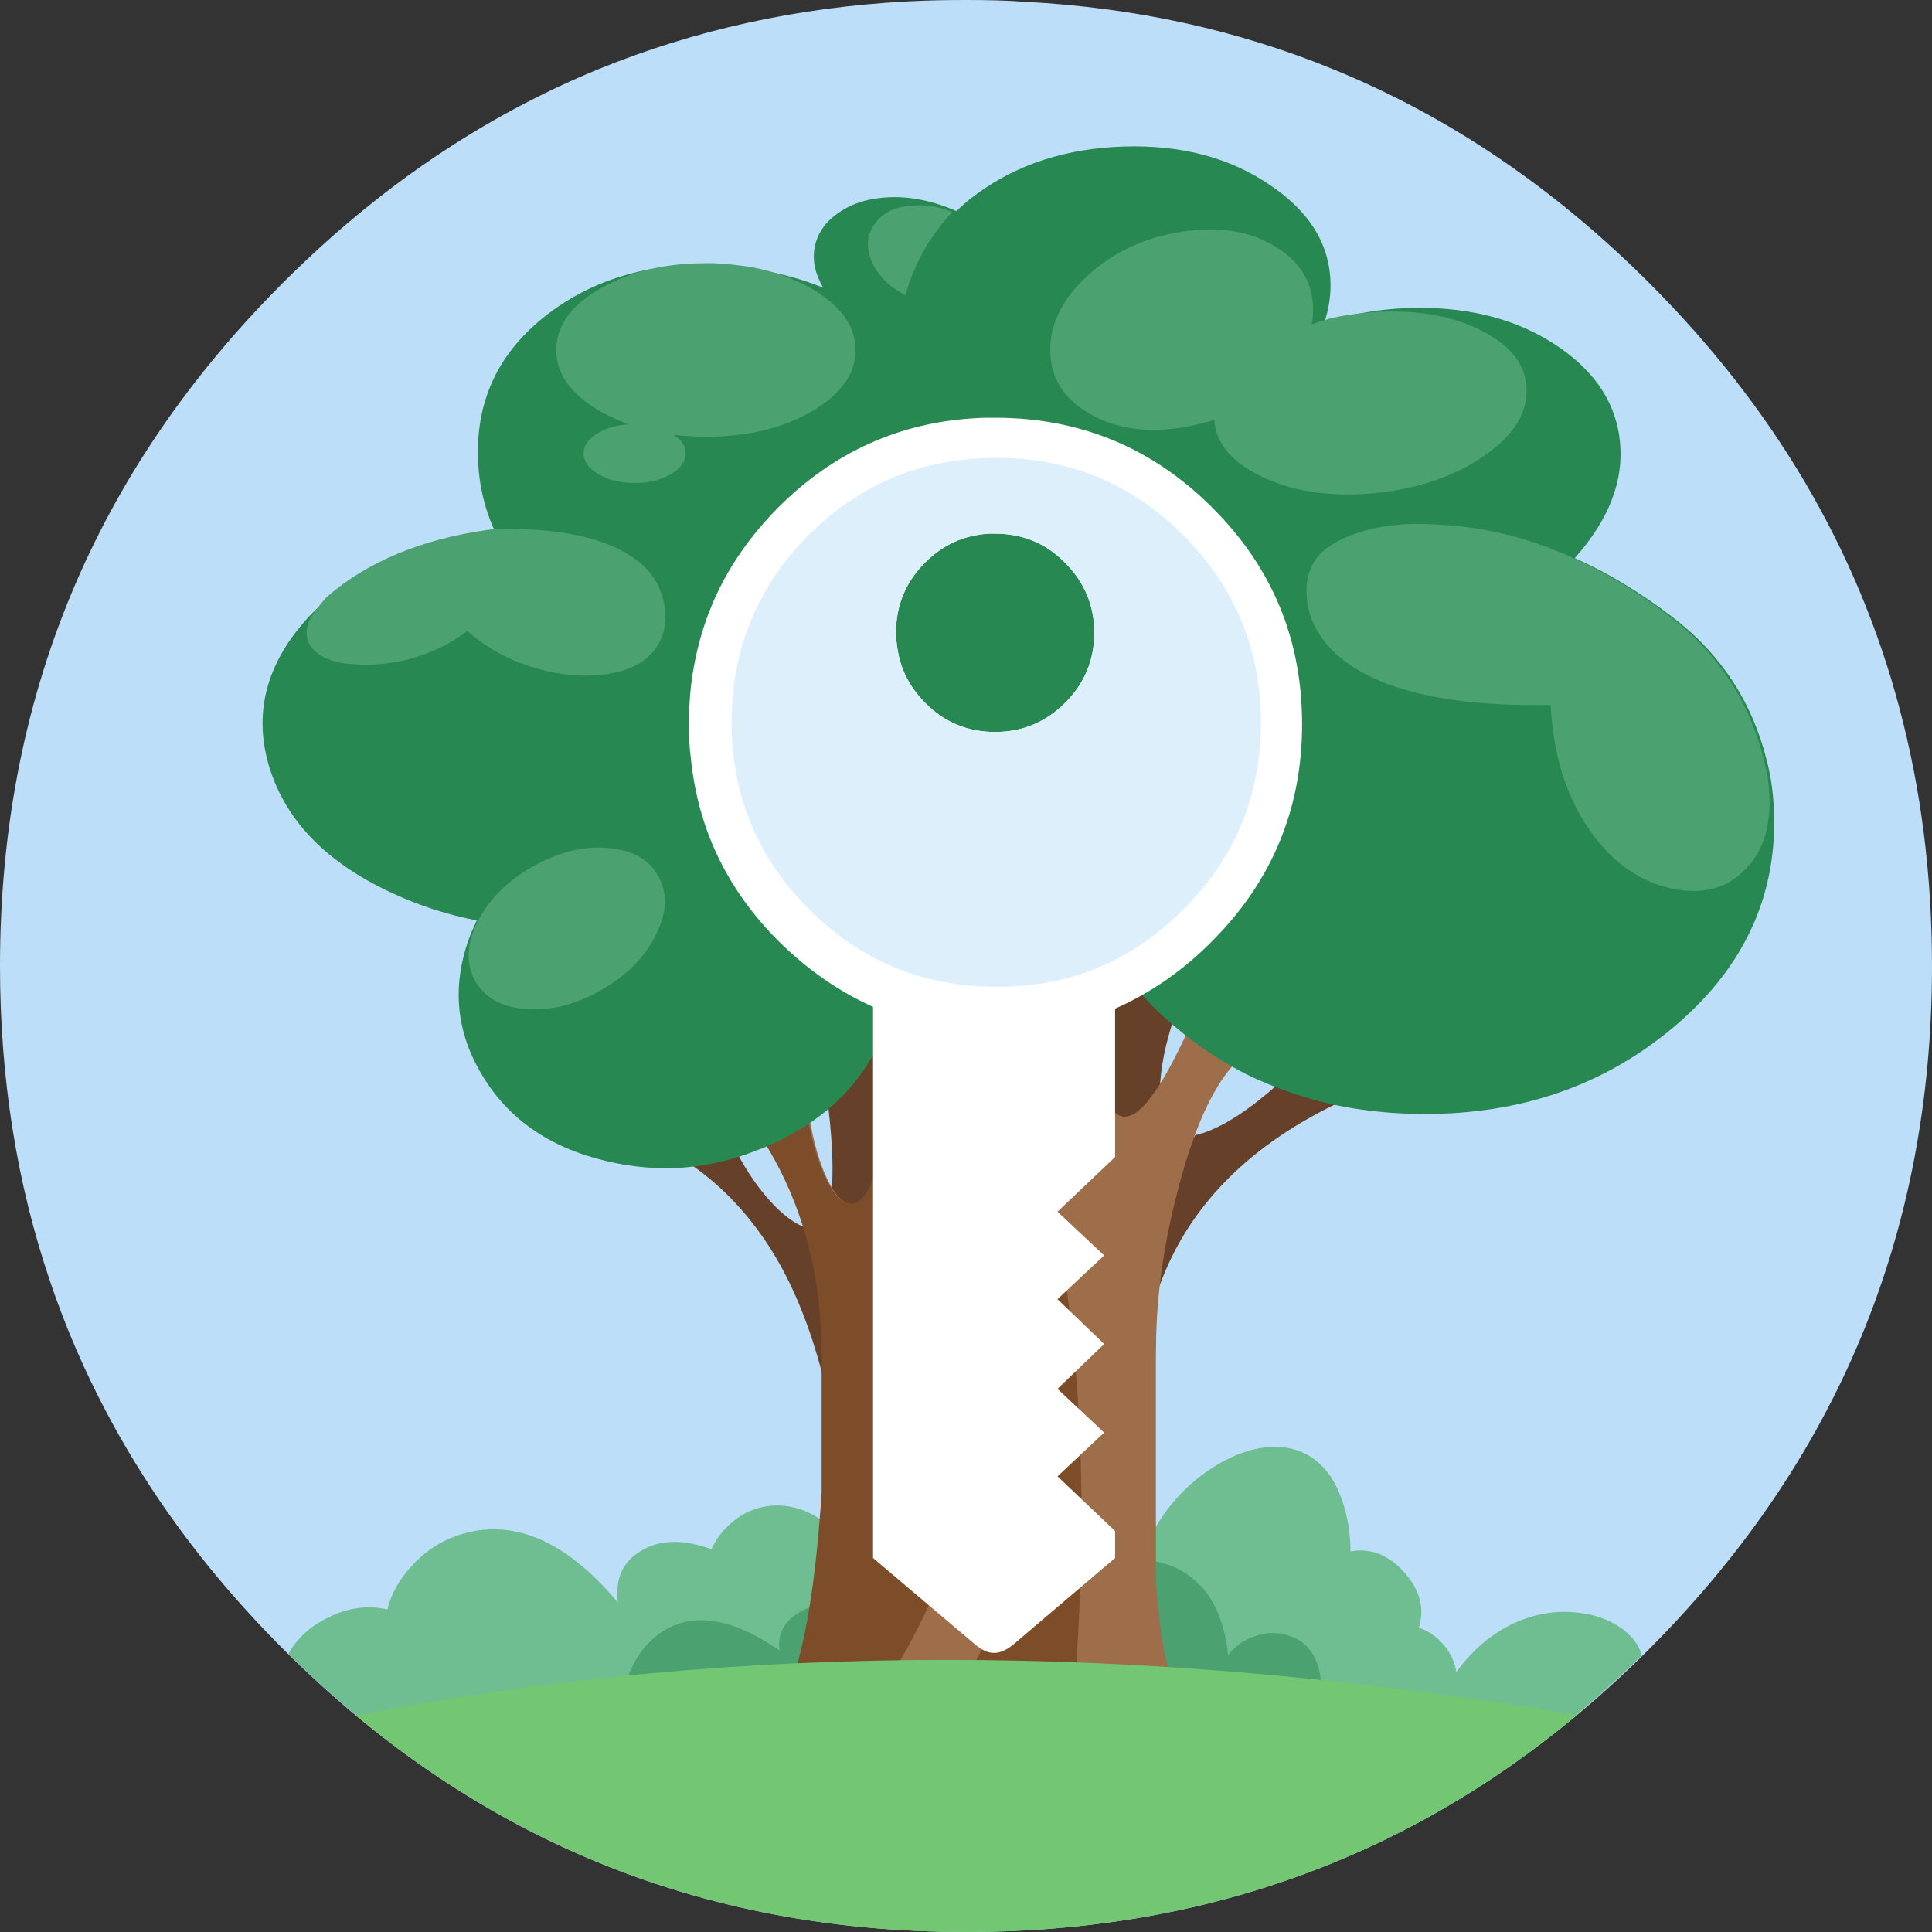
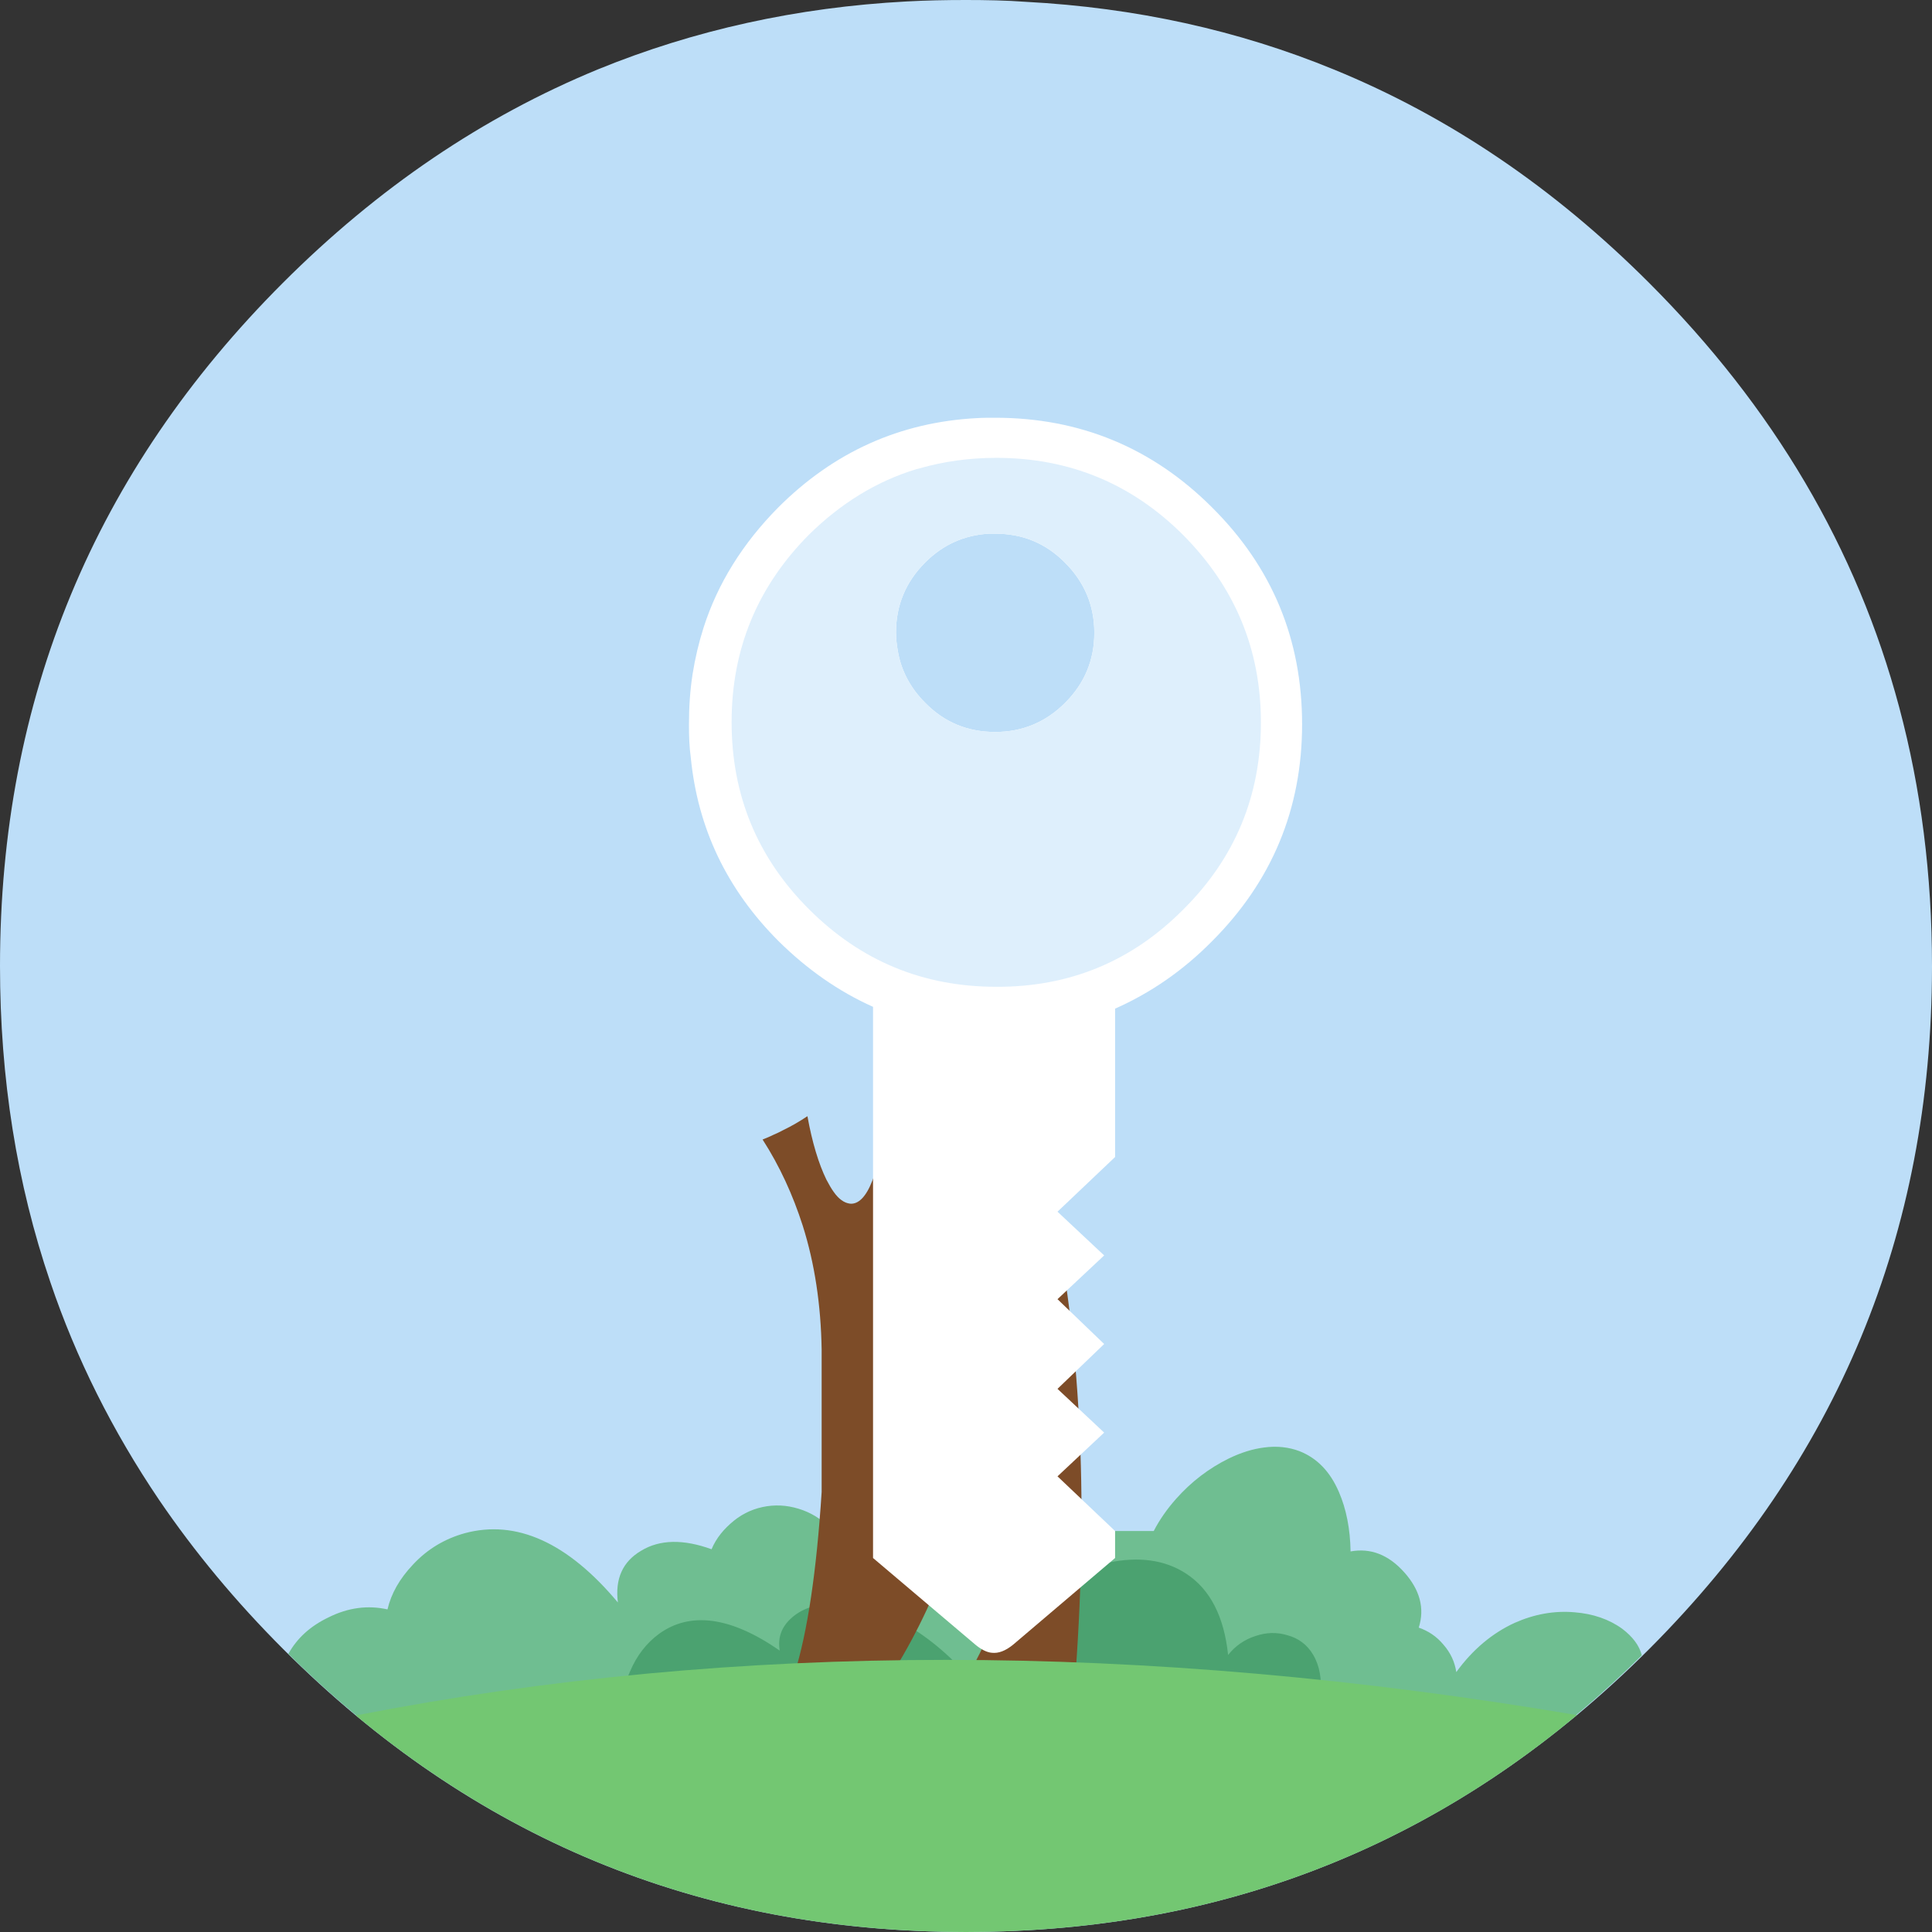
<svg xmlns="http://www.w3.org/2000/svg" version="1.1" id="Ebene_1" x="0px" y="0px" viewBox="0 0 530 530" style="enable-background:new 0 0 530 530;" xml:space="preserve">
  <rect x="0" y="0" width="530" height="530" fill="#333333" stroke="none" />
  <style type="text/css">
	.st0{fill:#BDDEF8;}
	.st1{fill:#674029;}
	.st2{fill:#6FBE91;}
	.st3{fill:#4BA270;}
	.st4{fill:#9E6E4B;}
	.st5{fill:#7D4C28;}
	.st6{fill:#288852;}
	.st7{fill:#73C772;}
	.st8{fill:#FFFFFF;}
	.st9{fill:#DEEFFC;}
</style>
  <g id="FL_10_6_0_Layer0_0_MEMBER_0_MEMBER_0_FILL">
    <path class="st0" d="M452.4,77.6C426.3,51.5,397.5,32,366,19.1c-26.3-10.8-54.5-17-84.6-18.6C276,0.1,270.5,0,265,0   s-10.9,0.1-16.3,0.4c-30.1,1.6-58.4,7.9-84.6,18.6C132.5,32,103.7,51.5,77.6,77.6C25.9,129.3,0,191.8,0,265   c0,30.8,4.6,59.7,13.8,86.7c7.1,21,17.1,40.9,29.8,59.7c9.8,14.4,21.1,28,34.1,41C129.4,504.1,191.8,530,265,530   s135.7-25.9,187.4-77.6c51.6-51.7,77.5-114,77.6-187V265c0-24.9-3-48.6-9-71C509.4,150.5,486.5,111.7,452.4,77.6L452.4,77.6z" />
  </g>
  <g id="FL_10_6_0_Layer0_0_MEMBER_1_MEMBER_0_MEMBER_0_FILL">
-     <path class="st1" d="M318.2,299c0.1-5.9,1.5-12.8,4.2-20.8c-3.9-3.8-7.3-7.7-10.2-11.8c-7.3-5.8-16-5.5-26.2,1l6.1,22.7   c2.8,10.5,7,17.1,12.3,19.8c2.1,1.1,4.6,1.1,7.3,0.2c2.7-0.9,5-2.5,7-4.8C318.3,303.4,318.2,301.3,318.2,299 M327.9,311.4   c-0.2,0.5-1.3,1.8-3.4,4.1c-2.1,2.3-5.3,6.9-9.7,14c-4.3,7-3.2,14.7,3.3,23.2c8-22,24.9-39,50.8-51c-6.1-1.2-12-2.8-17.5-5   c-8.1,7.3-15,11.9-21,14C329.6,310.9,328.8,311.2,327.9,311.4 M187.8,318.3c9.1,5.9,16.8,13.8,23.1,23.5c6.4,9.9,11.3,21.9,14.9,36   l7.4-7.2c-0.1-4.7-1.8-10.6-5.1-17.6c-4.5-9.4-7-14.9-7.5-16.4c-2.4-0.9-5.1-2.8-8-5.7c-3.9-4-7.5-9-10.7-15.2   C197.2,317,192.5,317.9,187.8,318.3 M234.1,294.7c-1.9,3-4.2,5.9-6.9,8.7c1.5,12.7,1.6,22.5,0.1,29.2c-0.3,1-0.4,1.6-0.5,1.8   c0.9,0.6,2.3,1.2,4.3,1.7c1.5,0.3,3,0.3,4.5-0.2c2.1-0.6,3.7-1.8,4.8-3.6c3.8-7,5.8-17.5,6-31.6c0-4.4-0.1-8.9-0.4-13.5l-0.5-5.5   c-0.2,0-1.5,1.2-4,3.6c-2.5,2.4-3.9,3.6-4.1,3.6C236.6,290.6,235.5,292.6,234.1,294.7L234.1,294.7z" />
-   </g>
+     </g>
  <g id="FL_10_6_0_Layer0_0_MEMBER_1_MEMBER_0_MEMBER_1_FILL">
    <path class="st2" d="M127.5,420.6c-5.4,1.5-10.2,4.3-14.2,8.6c-3.7,3.9-6,8-7,12.3c-5.4-1.2-10.8-0.5-16.2,2.2   c-5,2.4-8.6,5.7-11,10c7.9,7.8,16,15,24.4,21.5c3,2.4,6.1,4.7,9.1,6.9h304.8c11.5-8.3,22.5-17.6,33-28c-0.7-2.7-2.5-5.1-5.4-7.3   c-3.6-2.6-8-4.1-13-4.5c-5.6-0.5-11.1,0.5-16.5,2.9c-6.1,2.8-11.5,7.3-16,13.5c-0.4-2.7-1.5-5.2-3.5-7.5c-1.9-2.3-4.2-3.8-6.8-4.7   c1.7-5.3,0.3-10.4-4-15.2c-4.3-4.8-9.2-6.7-14.7-5.7c-0.1-6.2-1.2-11.7-3.2-16.3c-2.4-5.6-6-9.3-10.8-11.2c-2.9-1.1-6.2-1.5-9.8-1   c-3.1,0.4-6.3,1.4-9.6,3c-5.5,2.7-10.3,6.4-14.4,11c-2.5,2.8-4.6,5.8-6.2,8.9l-88.1,0c-2.2-2.6-4.9-4.5-8.1-5.7   c-3.3-1.2-6.5-1.6-9.9-1.1c-3.3,0.5-6.4,1.8-9.1,4s-4.8,4.7-6.1,7.8c-7.7-2.8-14.2-2.7-19.3,0.4c-5.1,3-7.2,7.7-6.4,14.2   C155.7,423.1,141.6,416.8,127.5,420.6L127.5,420.6z" />
  </g>
  <g id="FL_10_6_0_Layer0_0_MEMBER_1_MEMBER_0_MEMBER_1_MEMBER_0_FILL">
    <path class="st3" d="M180.8,448.2c-3.4,2.5-6.1,5.9-8,10.4c-1.8,4-2.6,8.2-2.6,12.5c1.1,0.8,11.8,2.3,32.3,4.5   c19.7,2.1,29.4,3.5,28.9,4.2h157.5c-1.6-5.1-5-9.1-10-12.1c-5.5-3.2-11-4-16.7-2.5c0.5-4.5-0.2-8.3-2-11.3c-1.6-2.7-4-4.5-7-5.3   c-2.9-0.9-5.8-0.8-8.8,0.2c-3.1,1-5.6,2.8-7.5,5.2c-1.1-10.5-4.9-18-11.5-22.3c-5.8-3.8-13-4.8-21.5-3c-8.1,1.7-15.6,5.5-22.5,11.4   c-7.2,6.2-12.1,13.2-14.6,21.1c-6.3-7.3-13-12.8-20-16.5c-6.1-3.2-11.9-4.8-17.5-4.8c-5,0-9,1.2-12,3.8c-2.9,2.5-4,5.5-3.4,9.1   C200.5,443.5,189.4,442,180.8,448.2L180.8,448.2z" />
  </g>
  <g id="FL_10_6_0_Layer0_0_MEMBER_1_MEMBER_0_MEMBER_2_FILL">
-     <path class="st4" d="M243.6,283.8V303c-0.8,9.3-2.1,16.3-4,21.1c-1.7,4.4-3.8,6.5-6,6.3c-0.8-0.1-1.6-0.4-2.4-1   c-1.4-1.1-2.7-2.9-4.1-5.6c-2.1-4.3-3.9-10.2-5.1-17.5c-2.1,1.4-4.3,2.7-6.6,3.8c-0.9,0.4-1.8,0.9-2.7,1.3c-1,0.5-2,0.9-3,1.3   c4.7,7.3,8.3,15.1,11,23.6c3.3,10.4,5,21.8,5.2,34v39.2c-1.4,21.9-3.9,38.4-7.5,49.7c9.1-0.4,18.2-0.6,27.3-0.8   c6.9-0.1,13.9-0.2,20.9-0.2c9.6,0,19.2,0.1,28.8,0.4c8.5,0.2,17.1,0.5,25.6,1c-1.8-5.8-3.1-14.3-3.9-25.8v-61.8   c0-6.5,0.3-13.1,1.1-19.8c1-8.9,2.8-17.8,5.2-26.8c1.2-4.7,2.6-9,4-12.9c0.2-0.5,0.3-1,0.5-1.5c3.4-9,7.3-15.8,11.7-20.2   c-4.7-2.5-9.1-5.5-13.4-8.8c-2.6,5.8-5.1,10.6-7.3,14.3c-1.5,2.4-2.9,4.4-4.2,6c-7.6,8.9-12.6,3.1-14.8-17.6v-17.2   c-9.1,4.2-18.4,7.6-28,10.3C262.7,280.7,253.3,282.5,243.6,283.8L243.6,283.8z" />
-   </g>
+     </g>
  <g id="FL_10_6_0_Layer0_0_MEMBER_1_MEMBER_0_MEMBER_2_MEMBER_0_FILL">
    <path class="st5" d="M266.3,458.2c9.6,0,19.2,0.1,28.8,0.4c3.5-48.8,1.2-91.6-6.6-128.4C287.6,391.3,280.2,434,266.3,458.2    M271.6,277.9c-9.2,2.6-18.6,4.4-28.3,5.6v19.3c-0.8,9.3-2.1,16.4-4,21.1c-1.7,4.4-3.8,6.5-6.1,6.3c-0.8-0.1-1.6-0.4-2.4-1   c-1.4-1-2.7-2.9-4.1-5.6c-2.1-4.3-3.9-10.2-5.2-17.4c-2.1,1.4-4.3,2.7-6.6,3.8c-0.9,0.5-1.8,0.9-2.7,1.3c-1,0.5-2,0.9-3,1.3   c4.7,7.3,8.3,15.2,11,23.6c3.3,10.4,5,21.8,5.2,34v39.1c-1.4,21.9-3.9,38.4-7.4,49.7c9.1-0.4,18.2-0.6,27.3-0.8   C271.3,416.1,280.1,355.9,271.6,277.9L271.6,277.9z" />
  </g>
  <g id="FL_10_6_0_Layer0_0_MEMBER_1_MEMBER_0_MEMBER_3_FILL">
-     <path class="st6" d="M363.3,88.4c1.1-3.2,1.7-6.6,1.7-10.1c0-11-5.6-20.2-16.7-27.6c-11-7.5-24.4-11-40.1-10.5   c-15.6,0.5-29,4.8-40.1,12.9c-2.1,1.5-4,3.1-5.7,4.8c-6.2-2.7-12.3-4-18.2-3.8c-5.5,0.2-10.1,1.5-13.9,4.1c-3.8,2.5-6,5.7-6.8,9.5   c-0.7,3.7,0.1,7.4,2.3,11.2c-6-2.4-12.3-4.1-19-5.1c-1.7-0.3-3.5-0.5-5.2-0.7c-1.8-0.2-3.5-0.3-5.3-0.4   c-17.2-0.7-32.1,3.4-44.6,12.4c-13.8,10-20.6,22.9-20.6,38.9c0,7.6,1.5,14.8,4.6,21.6h-0.1c-0.5,0.1-1.1,0.1-1.6,0.2   c-18,2.6-32.7,8.7-43.9,18.3c-1.9,1.6-3.7,3.3-5.4,5.1c-11.7,12.7-15.3,26.5-10.8,41.3c3,9.7,8.9,18.1,17.8,25   c4.6,3.6,10,6.8,16.1,9.6c7.4,3.4,15.1,5.9,23,7.4c-0.5,1.1-1,2.2-1.5,3.3c-5.4,13.6-4.5,26.5,2.7,38.7c7.2,12.3,18.6,20.3,34.3,24   c7.1,1.7,14.2,2.3,21.1,1.8c4.7-0.4,9.4-1.2,14-2.6c2.6-0.7,5.1-1.7,7.7-2.7c1-0.4,2-0.9,3-1.3c0.9-0.4,1.8-0.8,2.7-1.3   c2.3-1.2,4.5-2.5,6.6-3.8c3.6-2.4,6.8-5,9.6-7.8c2.6-2.7,4.9-5.6,6.9-8.7c1.2-1.9,2.3-3.9,3.3-6c0.6-0.1,1.2-0.1,1.9-0.2   c9.7-1.2,19.1-3.1,28.3-5.6c9.6-2.7,18.9-6.2,28-10.4c2.8-1.3,5.5-2.7,8.2-4.1c2.9,4.1,6.3,8,10.2,11.8c1.7,1.6,3.4,3.1,5.2,4.6   c0.9,0.7,1.8,1.5,2.7,2.2c4.3,3.3,8.8,6.3,13.4,8.8c3.8,2.1,7.8,3.9,11.9,5.4c5.6,2.1,11.5,3.8,17.6,5c7.1,1.3,14.5,2,22.2,2   c26.5,0,49-7.8,67.8-23.4s28.1-34.5,28.1-56.5c0-4.2-0.3-8.4-1-12.4c-0.3-1.5-0.6-3.1-1-4.6c-4-16.1-12.6-29.3-26-39.5   c-8.8-6.7-17.7-12.1-26.7-16.1c9.4-10.6,13.5-21.2,12.4-31.9c-1-10.2-6.4-18.7-16.2-25.6c-9.8-6.9-21.6-10.6-35.6-11.1   c-9-0.3-17.9,0.7-26.8,3.2l-2.7,0.8C363.3,88.5,363.3,88.5,363.3,88.4L363.3,88.4z" />
-   </g>
+     </g>
  <g id="FL_10_6_0_Layer0_0_MEMBER_1_MEMBER_0_MEMBER_3_MEMBER_0_FILL">
-     <path class="st3" d="M166.4,232.6c-6.8-0.5-13.6,1.3-20.6,5.3c-6.9,4-11.9,9.1-14.9,15.2c-3,6.1-3.1,11.5-0.5,16.1   c2.7,4.6,7.4,7.2,14.1,7.6c6.8,0.5,13.7-1.3,20.6-5.3c6.9-4,11.9-9,14.9-15.2c3-6.1,3.2-11.4,0.5-16.1S173.2,233.1,166.4,232.6    M84.2,174.7c0.4,2.2,1.8,4,4.1,5.3c2,1.1,4.3,1.8,7.1,2.1c5.8,0.6,11.5,0.1,17.3-1.4c5.7-1.6,10.9-4.1,15.5-7.6   c4.9,4.3,10.5,7.5,16.8,9.6c6.3,2.1,12.7,3,19.1,2.5c7-0.6,12-2.7,15.1-6.5c2.4-2.8,3.5-6.3,3.3-10.4c-0.2-4-1.5-7.5-3.8-10.7   c-2.9-3.7-7.3-6.6-13.3-8.8c-7.9-2.8-18-4-30.3-3.6c-0.5,0.1-1.1,0.1-1.6,0.2c-18,2.6-32.7,8.7-43.8,18.3c-1.9,2.1-3.2,3.8-4,5.1   C84.3,170.9,83.9,172.9,84.2,174.7 M234.7,96c0-6.5-4-12.1-12-16.8c-4.9-2.8-10.4-4.8-16.5-5.9c-1.7-0.3-3.5-0.5-5.2-0.7   c-1.8-0.2-3.5-0.3-5.3-0.4c-0.7,0-1.4,0-2,0c-11.4,0-21,2.3-29.1,7c-8,4.6-12,10.2-12,16.8s4,12.1,12,16.8c2.5,1.4,5.1,2.6,7.9,3.6   c-3.2,0.2-6,1-8.3,2.3c-2.7,1.6-4.1,3.5-4.1,5.7s1.4,4.1,4.1,5.7c2.7,1.6,6,2.4,9.9,2.4s7.2-0.8,9.9-2.4c2.7-1.6,4.1-3.5,4.1-5.7   c0-2-1.1-3.7-3.3-5.1c2.9,0.3,5.8,0.5,8.9,0.5c11.4,0,21-2.3,29.1-7C230.7,108.1,234.7,102.6,234.7,96 M247.7,56.7   c-3.2,0.6-5.8,2.1-7.5,4.4c-2.3,2.9-2.7,6.2-1.3,10c1.4,3.8,4.3,6.9,8.6,9.4c0.3,0.1,0.6,0.3,0.9,0.5c2.3-8.4,6.5-16,12.8-22.8   c-3.5-1.5-7-2.1-10.6-1.8C249.5,56.4,248.5,56.5,247.7,56.7 M371.3,146.6c-6.1,2.2-10,5.2-11.6,9c-1.3,2.9-1.6,6.3-1,10.1   c0.8,4.8,3.1,9,6.9,12.8c10.5,10.4,30.5,15.4,59.8,14.9c0.7,14.3,4.6,26.1,11.5,35.5c6.1,8.2,13.4,13.1,21.9,14.9   c8.3,1.7,15-0.1,20.1-5.4c5.6-5.7,7.6-14.2,6-25.3c-0.3-1.5-0.6-3.1-1-4.6c-4-16.1-12.6-29.3-26-39.5c-8.8-6.7-17.7-12.1-26.7-16.1   c-12.2-5.5-24.6-8.5-37.2-9C385.4,143.3,377.7,144.2,371.3,146.6 M359.9,88.7c0.2-1.2,0.3-2.5,0.3-3.8c0-7.4-3.5-13.2-10.6-17.4   c-7-4.2-15.5-5.5-25.5-3.9c-10,1.5-18.5,5.5-25.5,11.8c-7,6.4-10.5,13.2-10.5,20.6s3.5,13.2,10.5,17.3c6.7,4,14.7,5.4,24,4.2   c0.5-0.1,1-0.1,1.5-0.2c3.1-0.5,6.1-1.2,9-2.1c0.5,6.3,4.6,11.4,12.5,15.3c8.4,4.2,18.5,5.8,30.3,4.9c11.8-1,21.9-4.2,30.3-9.7   c8.4-5.5,12.6-11.7,12.6-18.5c0-6.9-4.2-12.4-12.6-16.6c-8.3-4.2-18.5-5.8-30.3-4.9c-3.8,0.3-7.3,0.8-10.8,1.6l-2.7,0.8   c-0.9,0.3-1.8,0.6-2.7,0.9C359.9,88.9,359.9,88.8,359.9,88.7L359.9,88.7z" />
-   </g>
+     </g>
  <g id="FL_10_6_0_Layer0_0_MEMBER_1_MEMBER_0_MEMBER_4_FILL">
    <path class="st7" d="M97.5,470.5L97.5,470.5C145.2,510.2,201,530,265,530s120-19.8,167.6-59.5c-119.3-20.2-230.8-20.2-334.5,0   C97.9,470.5,97.7,470.5,97.5,470.5L97.5,470.5z" />
  </g>
  <g id="FL_10_6_0_Layer0_0_MEMBER_1_MEMBER_1_FILL">
    <path class="st8" d="M332.5,258.2c16.4-16.4,24.7-36.3,24.7-59.5c0-23.3-8.2-43.1-24.7-59.5c-16.4-16.4-36.3-24.6-59.5-24.6   c-1.7,0-3.4,0-5,0.1c-21.1,1.1-39.3,9.3-54.5,24.5c-9.7,9.8-16.6,20.8-20.5,33c-1.3,4.1-2.3,8.3-3,12.7c-0.7,4.5-1,9.1-1,13.9   c0,3.1,0.1,6.1,0.5,9c1.9,19.4,9.9,36.2,24.1,50.4c7.9,7.8,16.5,13.8,25.9,18v151.2l28.1,23.8c1.7,1.4,3.2,2.1,4.5,2.2   c1.8,0.2,3.7-0.5,5.8-2.2l28-23.8V420l-15.8-15l12.8-12l-12.8-12l12.8-12.3l-12.8-12.3l12.8-12l-12.8-12l15.8-15v-40.7   C315.6,272.4,324.5,266.3,332.5,258.2 M245.8,173.5c0-7.5,2.7-13.9,8-19.2c4.9-4.9,10.7-7.5,17.5-7.9c0.6,0,1.1,0,1.7,0   c7.5,0,13.9,2.6,19.2,8c5.3,5.3,8,11.7,8,19.2s-2.7,13.9-8,19.2c-5.3,5.3-11.7,8-19.2,8s-13.9-2.6-19.2-8   c-4.1-4.1-6.6-8.9-7.5-14.2C246,176.9,245.8,175.2,245.8,173.5L245.8,173.5z" />
  </g>
  <g id="FL_10_6_0_Layer0_0_MEMBER_1_MEMBER_1_MEMBER_0_FILL">
    <path class="st9" d="M324.6,249.5c14.2-14.1,21.3-31.2,21.3-51.3c0-20-7.1-37.1-21.3-51.4c-14.1-14.1-31.2-21.2-51.3-21.2   c-7.4,0-14.5,1-21.1,2.9c-0.3,0.1-0.5,0.1-0.8,0.2c-10.9,3.3-20.8,9.4-29.5,18c-14.1,14.2-21.2,31.3-21.2,51.4s7.1,37.2,21.2,51.3   c14.2,14.2,31.3,21.3,51.4,21.3C293.4,270.8,310.5,263.7,324.6,249.5 M245.8,173.5c0-7.5,2.7-13.9,8-19.2   c4.9-4.9,10.7-7.5,17.5-7.9c0.6,0,1.1,0,1.7,0c7.5,0,13.9,2.6,19.2,8c5.3,5.3,8,11.7,8,19.2s-2.7,13.9-8,19.2   c-5.3,5.3-11.7,8-19.2,8s-13.9-2.6-19.2-8c-4.1-4.1-6.6-8.9-7.5-14.2C246,176.8,245.8,175.2,245.8,173.5L245.8,173.5z" />
  </g>
</svg>